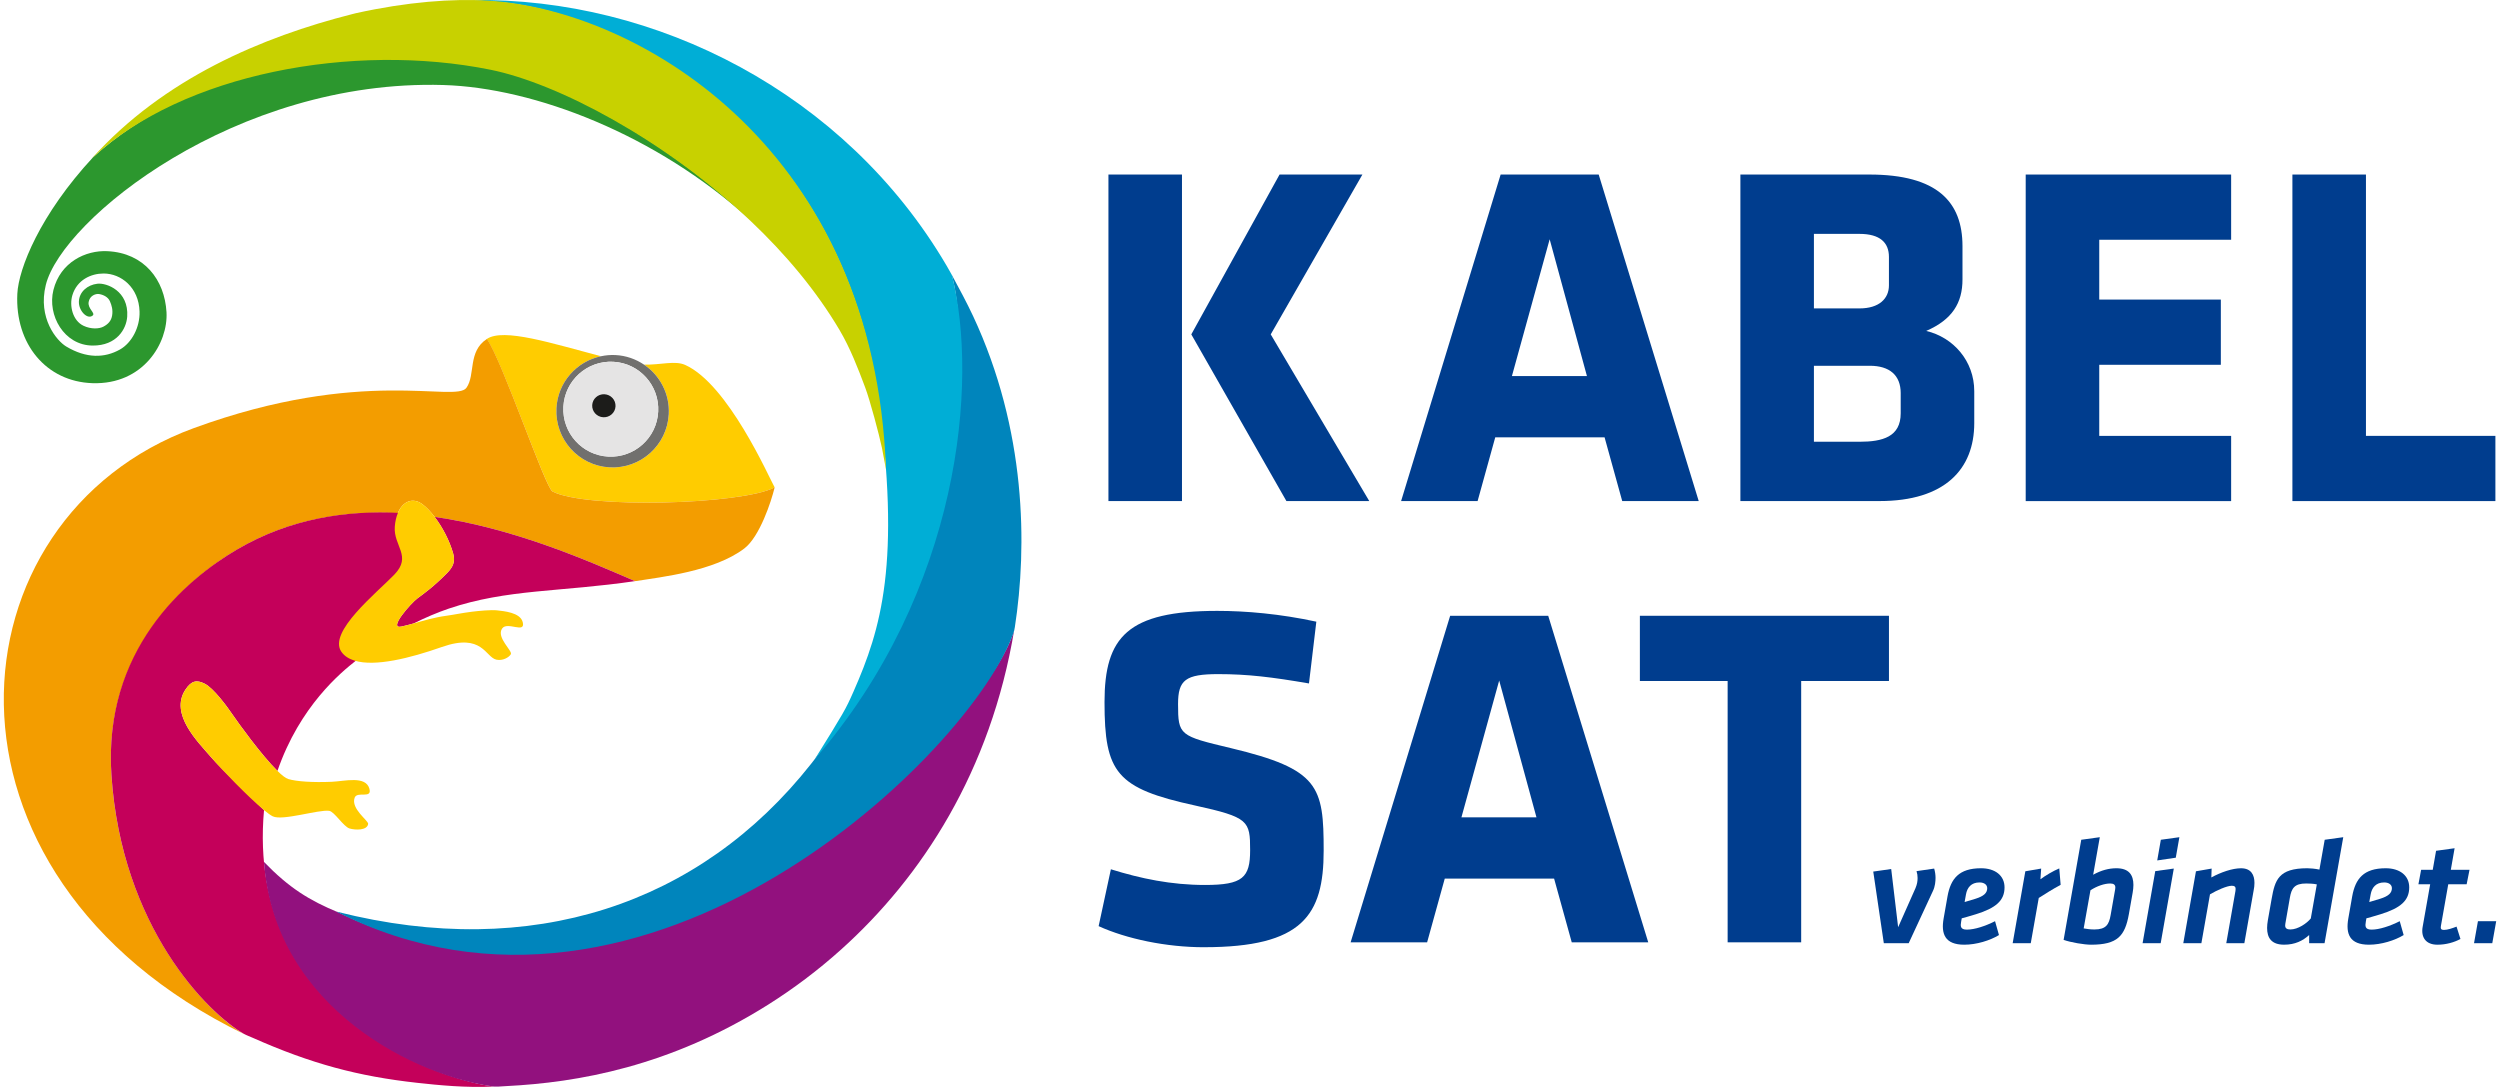
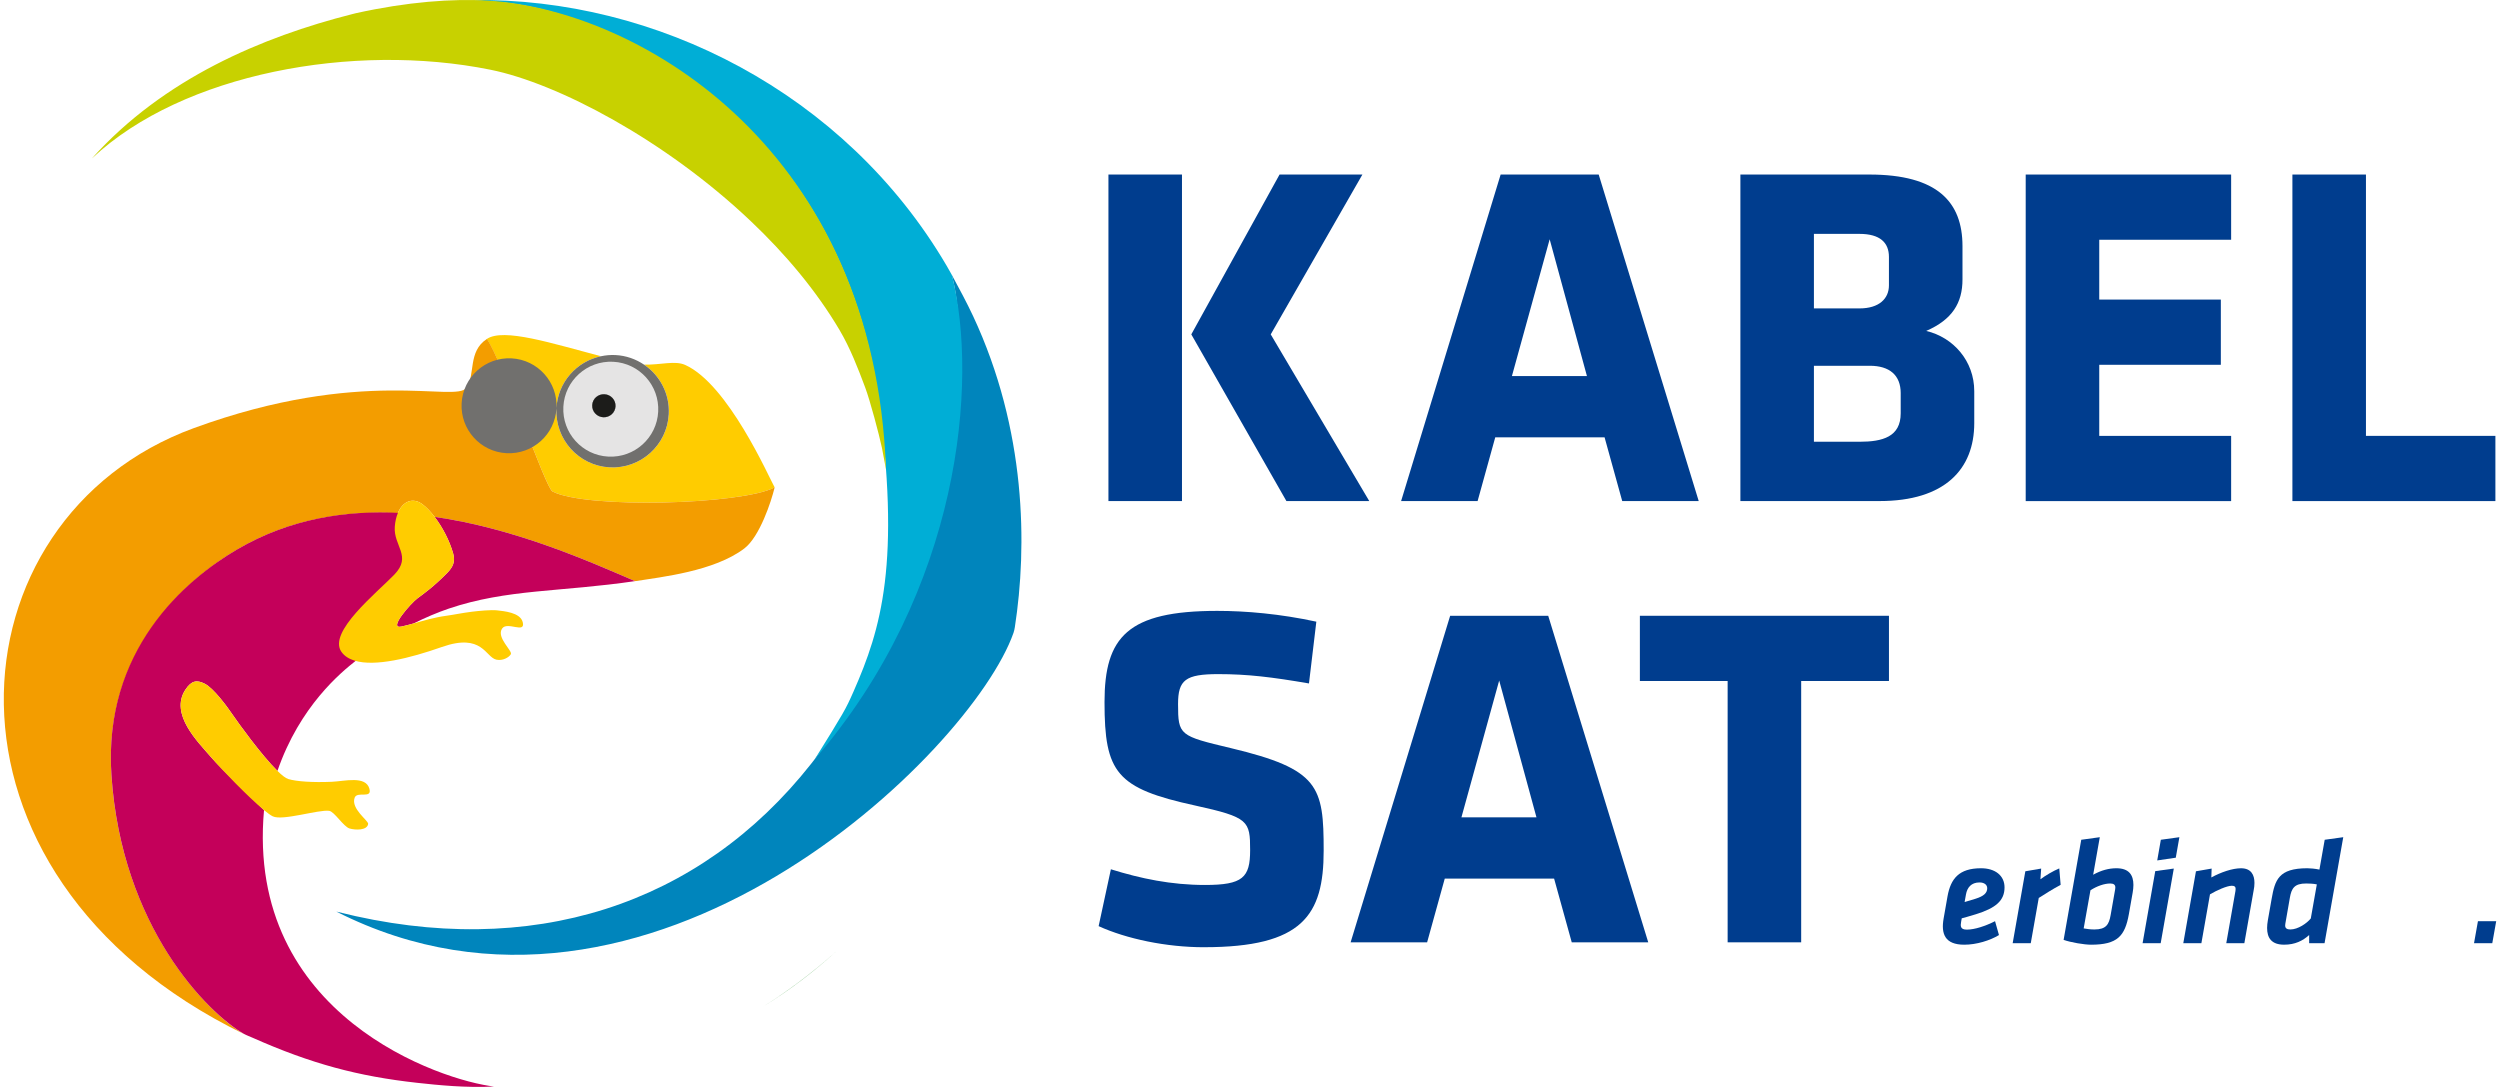
<svg xmlns="http://www.w3.org/2000/svg" id="d" viewBox="0 0 187.58 81.805" width="92" height="40">
  <path d="m83.136,13.136h5.535v24.576h-5.535V13.136Zm6.236,12.03l6.642-12.03h6.236l-6.9,12.03,7.417,12.546h-6.236l-7.159-12.546Z" style="fill:#003d8e;" />
  <path d="m127.561,37.712h-5.757l-1.328-4.797h-8.229l-1.328,4.797h-5.757l7.491-24.576h7.38l7.528,24.576Zm-14.059-9.41h5.646l-2.805-10.295-2.841,10.295Z" style="fill:#003d8e;" />
  <path d="m141.176,37.712h-10.479V13.136h9.704c5.129,0,7.011,2.067,7.011,5.387v2.509c0,1.771-.775,3.026-2.73,3.874,2.029.48,3.616,2.251,3.616,4.539v2.398c0,3.469-2.214,5.867-7.122,5.867Zm.701-18.376c0-1.07-.664-1.734-2.214-1.734h-3.432v5.609h3.432c1.476,0,2.214-.738,2.214-1.734v-2.14Zm.886,10.258c0-1.365-.849-2.066-2.325-2.066h-4.207v5.719h3.432c1.734,0,3.099-.369,3.099-2.14v-1.513Z" style="fill:#003d8e;" />
  <path d="m152.17,37.712V13.136h15.461v4.908h-9.926v4.502h9.151v4.908h-9.151v5.351h9.926v4.908h-15.461Z" style="fill:#003d8e;" />
  <path d="m172.242,37.712V13.136h5.535v19.668h9.742v4.908h-15.276Z" style="fill:#003d8e;" />
  <path d="m90.331,71.289c-2.841,0-5.83-.627-7.933-1.587l.922-4.28c2.251.701,4.539,1.181,7.085,1.181,2.841,0,3.395-.554,3.395-2.62,0-2.214-.111-2.472-4.133-3.358-5.941-1.292-6.826-2.473-6.826-7.786,0-4.908,1.734-6.864,8.487-6.864,2.14,0,4.723.221,7.454.812l-.554,4.649c-2.804-.48-4.613-.702-6.827-.702-2.472,0-3.026.443-3.026,2.251,0,2.362.111,2.398,3.985,3.321,6.642,1.586,6.974,2.878,6.974,7.712,0,4.871-1.587,7.269-9.004,7.269Z" style="fill:#003d8e;" />
  <path d="m123.762,70.92h-5.757l-1.328-4.797h-8.229l-1.328,4.797h-5.757l7.491-24.576h7.38l7.528,24.576Zm-14.059-9.409h5.646l-2.805-10.296-2.841,10.296Z" style="fill:#003d8e;" />
  <path d="m135.272,51.252v19.668h-5.535v-19.668h-6.605v-4.908h18.746v4.908h-6.605Z" style="fill:#003d8e;" />
-   <path d="m141.491,70.985l-.795-5.39,1.351-.192.522,4.38,1.305-2.939c.125-.295.159-.533.159-.76,0-.182-.023-.341-.079-.522l1.327-.193c.068.216.103.488.103.692,0,.272-.035.658-.193.987l-1.827,3.937h-1.872Z" style="fill:#003d8e;" />
  <path d="m147.31,69.374c-.057.318-.068.59.431.59.59,0,1.407-.272,2.122-.635l.295,1.044c-.67.409-1.691.726-2.61.726-1.464,0-1.759-.817-1.555-1.975l.295-1.679c.239-1.305.852-2.1,2.52-2.1,1.055,0,1.769.545,1.769,1.441,0,.987-.647,1.554-2.155,2.02-.67.204-.806.238-1.066.307l-.046.261Zm1.963-2.53c0-.25-.216-.431-.579-.431-.624,0-.93.386-1.021.908l-.101.567c.192-.057.272-.079.828-.25.613-.192.874-.431.874-.794Z" style="fill:#003d8e;" />
  <path d="m154.798,66.594c-.647.352-1.056.613-1.646.987l-.601,3.404h-1.362l.953-5.412,1.192-.204-.056.805c.385-.284.952-.624,1.418-.817l.103,1.237Z" style="fill:#003d8e;" />
  <path d="m156.35,63.201l1.396-.193-.499,2.825c.613-.341,1.192-.488,1.747-.488.953,0,1.282.511,1.282,1.26,0,.182-.022.374-.057.579l-.284,1.611c-.295,1.657-.862,2.304-2.848,2.304-.511,0-1.52-.17-2.064-.363l1.327-7.534Zm.182,6.672c.249.045.522.079.806.079.874,0,1.101-.363,1.225-1.089l.34-1.94c.012-.068.012-.102.012-.136,0-.205-.136-.295-.386-.295-.431,0-.998.192-1.486.511l-.511,2.871Z" style="fill:#003d8e;" />
  <path d="m161.92,65.561l1.396-.193-.987,5.616h-1.362l.953-5.424Zm.42-2.36l1.396-.193-.272,1.543-1.396.205.272-1.555Z" style="fill:#003d8e;" />
  <path d="m167.956,67.048c.012-.057.012-.125.012-.148,0-.147-.068-.238-.284-.238-.363,0-1.134.341-1.645.647l-.647,3.676h-1.362l.953-5.412,1.18-.204-.023.669c.726-.397,1.588-.692,2.235-.692.761,0,1.011.5,1.011,1.101,0,.216-.023.363-.058.545l-.703,3.994h-1.361l.692-3.937Z" style="fill:#003d8e;" />
  <path d="m174.66,70.985h-1.157v-.613c-.476.431-1.066.726-1.883.726-.953,0-1.282-.511-1.282-1.259,0-.182.022-.375.057-.579l.284-1.611c.25-1.418.511-2.304,2.689-2.304.204,0,.602.034.908.102l.397-2.246,1.396-.193-1.407,7.976Zm-.579-4.425c-.249-.057-.612-.068-.806-.068-.874,0-1.101.352-1.225,1.078l-.34,1.951c-.012.068-.012.103-.012.137,0,.204.136.295.386.295.579,0,1.247-.465,1.542-.828l.454-2.564Z" style="fill:#003d8e;" />
-   <path d="m177.767,69.374c-.056.318-.068.59.431.59.59,0,1.406-.272,2.122-.635l.295,1.044c-.67.409-1.691.726-2.61.726-1.464,0-1.759-.817-1.555-1.975l.295-1.679c.239-1.305.851-2.1,2.519-2.1,1.056,0,1.77.545,1.77,1.441,0,.987-.647,1.554-2.157,2.02-.669.204-.805.238-1.066.307l-.045.261Zm1.963-2.53c0-.25-.216-.431-.579-.431-.625,0-.93.386-1.021.908l-.103.567c.194-.057.272-.079.829-.25.612-.192.874-.431.874-.794Z" style="fill:#003d8e;" />
-   <path d="m182.044,69.76l.567-3.211h-.885l.204-1.089h.874l.25-1.429,1.395-.193-.284,1.622h1.407l-.216,1.089h-1.384l-.556,3.154c-.035.193.022.284.226.284.273,0,.636-.125.953-.25l.295.931c-.465.25-1.078.431-1.736.431-.862,0-1.248-.545-1.111-1.339Z" style="fill:#003d8e;" />
  <path d="m186.206,69.329h1.374l-.295,1.656h-1.374l.295-1.656Z" style="fill:#003d8e;" />
  <path d="m26.445.967s.004-.001.006-.001c-.002,0-.004,0-.006.001Z" style="fill:#2c972e;" />
-   <path d="m6.725,11.828C2.721,16.149,1.11,20.218,1.018,22.115c-.182,3.786,2.187,6.61,5.655,6.723,3.828.125,5.705-3.032,5.572-5.345-.139-2.426-1.671-4.457-4.453-4.589-1.629-.079-3.534.827-4.057,2.919-.476,1.906.801,4.175,2.957,4.185,1.809.009,2.534-1.251,2.596-2.177.13-1.932-1.548-2.559-2.246-2.477-.748.089-1.359.608-1.39,1.333-.031.709.65,1.396,1.041,1.057.216-.188-.391-.513-.308-1.012.079-.479.528-.644.792-.601.351.058.677.242.808.538.14.32.237.665.168,1.077-.067.401-.291.646-.658.84-.318.168-.924.203-1.493-.066-.811-.382-1.088-1.493-.836-2.315.352-1.144,1.403-1.62,2.344-1.62,1.32,0,2.65,1.046,2.707,2.859.038,1.187-.588,2.362-1.475,2.861-1.149.646-2.521.687-4.046-.228-.705-.423-2.155-2.129-1.533-4.635,1.22-4.914,14.279-15.5,29.911-15.043,6.869.201,16.045,3.733,23.104,10.149-6.435-6.097-14.506-10.355-19.579-11.38-10.31-2.083-22.39-.162-29.875,6.66Z" style="fill:#2c972e;" />
  <path d="m62.644,71.606c-1.763,1.585-3.609,2.965-5.489,4.15,1.917-1.191,3.756-2.571,5.489-4.15Z" style="fill:#2c972e;" />
  <path d="m41.299,36.991c2.523,1.311,14.231.997,16.716-.309-.004.017-.016.007,0,0-.456-.816-3.503-7.765-6.731-9.216-.773-.348-1.833.002-3.097-.022,1.188.804,1.94,2.188,1.86,3.726-.123,2.334-2.115,4.127-4.449,4.004-2.334-.121-4.128-2.113-4.004-4.448.102-1.957,1.521-3.529,3.352-3.915-3.613-.944-7.353-2.167-8.603-1.293,0,0,.017.02.02.018,1.192,1.717,4.38,11.165,4.937,11.455Z" style="fill:#fc0;" />
  <path d="m8.099,58.324c-.624-9.358,5.743-14.806,9.554-17.017,3.813-2.214,7.964-2.891,11.997-2.68.378-.921,1.147-1.21,1.864-.673.306.23.616.562.91.946,5.967.855,11.476,3.273,15.07,4.832.024,0,.058.004.077,0,1.884-.304,5.906-.729,8.166-2.458,1.156-.884,2.027-3.556,2.263-4.534.004-.019.01-.041.014-.058-2.485,1.306-14.193,1.62-16.716.309-.557-.29-3.745-9.767-4.937-11.484-.003.002-.005.004-.009.007-1.446.945-.845,2.696-1.53,3.666-.82,1.162-7.803-1.617-20.537,3.046-18.433,6.75-20.908,33.536,3.769,45.587-2.631-1.537-9.189-7.985-9.955-19.488Z" style="fill:#f39d00;" />
  <path d="m19.584,60.969s-3.23-3.097-4-4c-.947-1.11-3.134-3.224-1.914-5.069.467-.707.873-.733,1.446-.447.682.343,1.688,1.721,2.145,2.392.365.536,2.136,3,3.334,4.173,1.684-4.878,4.788-7.422,5.933-8.319-.431-.13-.78-.343-1.008-.669-1.036-1.483,2.638-4.417,3.986-5.814,1.347-1.398-.081-2.155.032-3.61.03-.391.11-.725.225-1.005-4.034-.21-8.242.437-12.176,2.735-3.973,2.321-10.11,7.626-9.487,16.984.766,11.503,7.285,17.939,9.955,19.481.169.097.531.239.67.3,4.425,1.965,7.947,2.902,12.389,3.393,1.554.172,3.705.389,5.781.278-3.86-.433-18.706-5.278-17.31-20.805Z" style="fill:#c4005a;" />
  <path d="m32.424,38.9c.601.786,1.131,1.81,1.398,2.765.164.588,0,.998-.472,1.475-1.023,1.034-1.722,1.525-2.215,1.889-.492.363-2.25,2.351-1.214,2.128.306-.066.616-.15.93-.238.877-.438,1.763-.818,2.634-1.113,4.385-1.485,8.44-1.245,14.033-2.071-.008-.004-.017.001-.026-.003-3.594-1.559-9.103-3.977-15.07-4.832Z" style="fill:#c4005a;" />
-   <path d="m25.265,68.704l-.05-.019c-2.238-.927-3.745-1.864-5.637-3.819.822,11.183,11.711,16.205,17.311,16.91,0,0,.318-.004.357,0,.011,0,.548-.034.558-.035,5.38-.268,12.326-1.47,19.733-6.138,1.88-1.185,3.726-2.565,5.489-4.15,6.04-5.43,11.253-13.383,13.027-24.094-.015.016-.013.117-.028.133-2.601,8.231-28.103,32.229-50.76,21.212Z" style="fill:#92117e;" />
  <path d="m72.94,23.768c-.465-.993-1.023-2.033-1.613-3.118,2.155,7.49-2.24,26.287-10.57,36.839-8.371,10.604-21.051,14.824-35.646,11.138-.029-.007-.057-.014-.086-.021,23.457,11.899,47.813-11.991,50.966-20.977.052-.149.081-.299.102-.434.938-6.068.873-14.822-3.152-23.427Z" style="fill:#0085bc;" />
  <path d="m71.372,20.761c-.009-.037-.029-.078-.044-.111-.119-.22-.243-.435-.369-.65C63.324,6.986,49.074-.195,35.256.006c0,0,2.129.151,2.664.214,7.948.942,24.612,8.507,27.86,29.368,1.763,12.802.247,17.742-1.833,22.466-.59,1.341-.719,1.559-2.912,5.083,10.994-12.715,12.312-28.436,10.336-36.375Z" style="fill:#00aed6;" />
  <path d="m36.986.086c-.165-.014-.34-.023-.516-.035-2.667-.175-6.149.093-9.966.941-.103.023-.266.066-.268.067-6.786,1.719-14.201,4.846-19.6,10.858.018-.016.037-.03.055-.046,6.776-6.338,19.623-8.707,29.932-6.624,5.073,1.025,13.144,5.284,19.579,11.38,2.604,2.466,4.937,5.233,6.697,8.21.798,1.35,1.402,2.909,1.934,4.337.371.995,1.039,3.507,1.257,4.533.046.214.266,1.415.305,1.629C65.535,11.309,48.122,1.026,36.986.086Z" style="fill:#c8d100;" />
  <path d="m17.261,53.847c-.457-.672-1.463-2.05-2.144-2.392-.573-.286-.979-.261-1.446.447-1.22,1.844.967,3.958,1.914,5.069.77.903,2.81,3.019,4,4,.273.225.501.391.659.468.73.356,3.442-.522,4.241-.416.394.052,1.079,1.194,1.539,1.33.419.126,1.324.161,1.398-.343.027-.254-1.323-1.142-1.016-1.975.19-.517,1.332.119,1.109-.677-.28-.998-1.864-.561-2.824-.52-1.44.063-2.673-.023-3.282-.207-.201-.062-.488-.291-.814-.611-1.198-1.173-2.969-3.637-3.334-4.173Z" style="fill:#fc0;" />
  <path d="m31.136,45.029c.493-.364,1.191-.855,2.215-1.889.472-.477.636-.887.472-1.475-.267-.955-.798-1.979-1.398-2.765-.294-.384-.604-.716-.91-.946-.717-.537-1.486-.248-1.864.673-.115.279-.195.614-.225,1.005-.113,1.455,1.315,2.213-.032,3.61-1.348,1.397-5.022,4.331-3.986,5.814.228.326.578.539,1.008.669,1.524.46,4.128-.178,6.558-1.034,3.063-1.076,3.267.777,4.101.956.471.103.943-.17,1.083-.407.15-.254-1.105-1.254-.659-1.931.382-.58,1.79.427,1.554-.489-.187-.732-1.431-.825-1.931-.885-.424-.051-1.396.04-1.885.102-.81.102-1.309.221-1.932.305-.907.124-1.699.365-2.452.576-.315.088-.625.172-.93.238-1.036.223.722-1.765,1.214-2.128Z" style="fill:#fc0;" />
-   <path d="m41.593,30.726c-.123,2.335,1.671,4.327,4.004,4.448,2.334.123,4.325-1.67,4.449-4.004.08-1.537-.672-2.922-1.86-3.726-.617-.417-1.348-.681-2.146-.722-.377-.02-.743.015-1.095.089-1.831.386-3.25,1.958-3.352,3.915Zm7.658.257c-.103,1.97-1.784,3.484-3.755,3.381-1.972-.103-3.485-1.784-3.382-3.755.104-1.97,1.785-3.485,3.757-3.382,1.97.103,3.485,1.785,3.381,3.756Z" style="fill:#71706e;" />
+   <path d="m41.593,30.726c-.123,2.335,1.671,4.327,4.004,4.448,2.334.123,4.325-1.67,4.449-4.004.08-1.537-.672-2.922-1.86-3.726-.617-.417-1.348-.681-2.146-.722-.377-.02-.743.015-1.095.089-1.831.386-3.25,1.958-3.352,3.915Zc-.103,1.97-1.784,3.484-3.755,3.381-1.972-.103-3.485-1.784-3.382-3.755.104-1.97,1.785-3.485,3.757-3.382,1.97.103,3.485,1.785,3.381,3.756Z" style="fill:#71706e;" />
  <path d="m45.87,27.227c-1.972-.103-3.653,1.412-3.757,3.382-.103,1.972,1.41,3.652,3.382,3.755,1.971.103,3.652-1.411,3.755-3.381.104-1.972-1.41-3.653-3.381-3.756Zm-.754,4.176c-.484-.026-.856-.434-.832-.913.025-.477.438-.845.923-.819.484.026.857.435.831.912-.025.479-.438.845-.923.82Z" style="fill:#e5e4e4;" />
  <path d="m45.207,29.671c-.485-.026-.898.343-.923.819-.025.479.347.887.832.913.485.025.898-.341.923-.82.025-.477-.347-.886-.831-.912Z" style="fill:#dbdbdb;" />
  <path d="m45.207,29.671c-.485-.026-.898.343-.923.819-.025.479.347.887.832.913.485.025.898-.341.923-.82.025-.477-.347-.886-.831-.912Z" style="fill:#1c1c1a;" />
</svg>